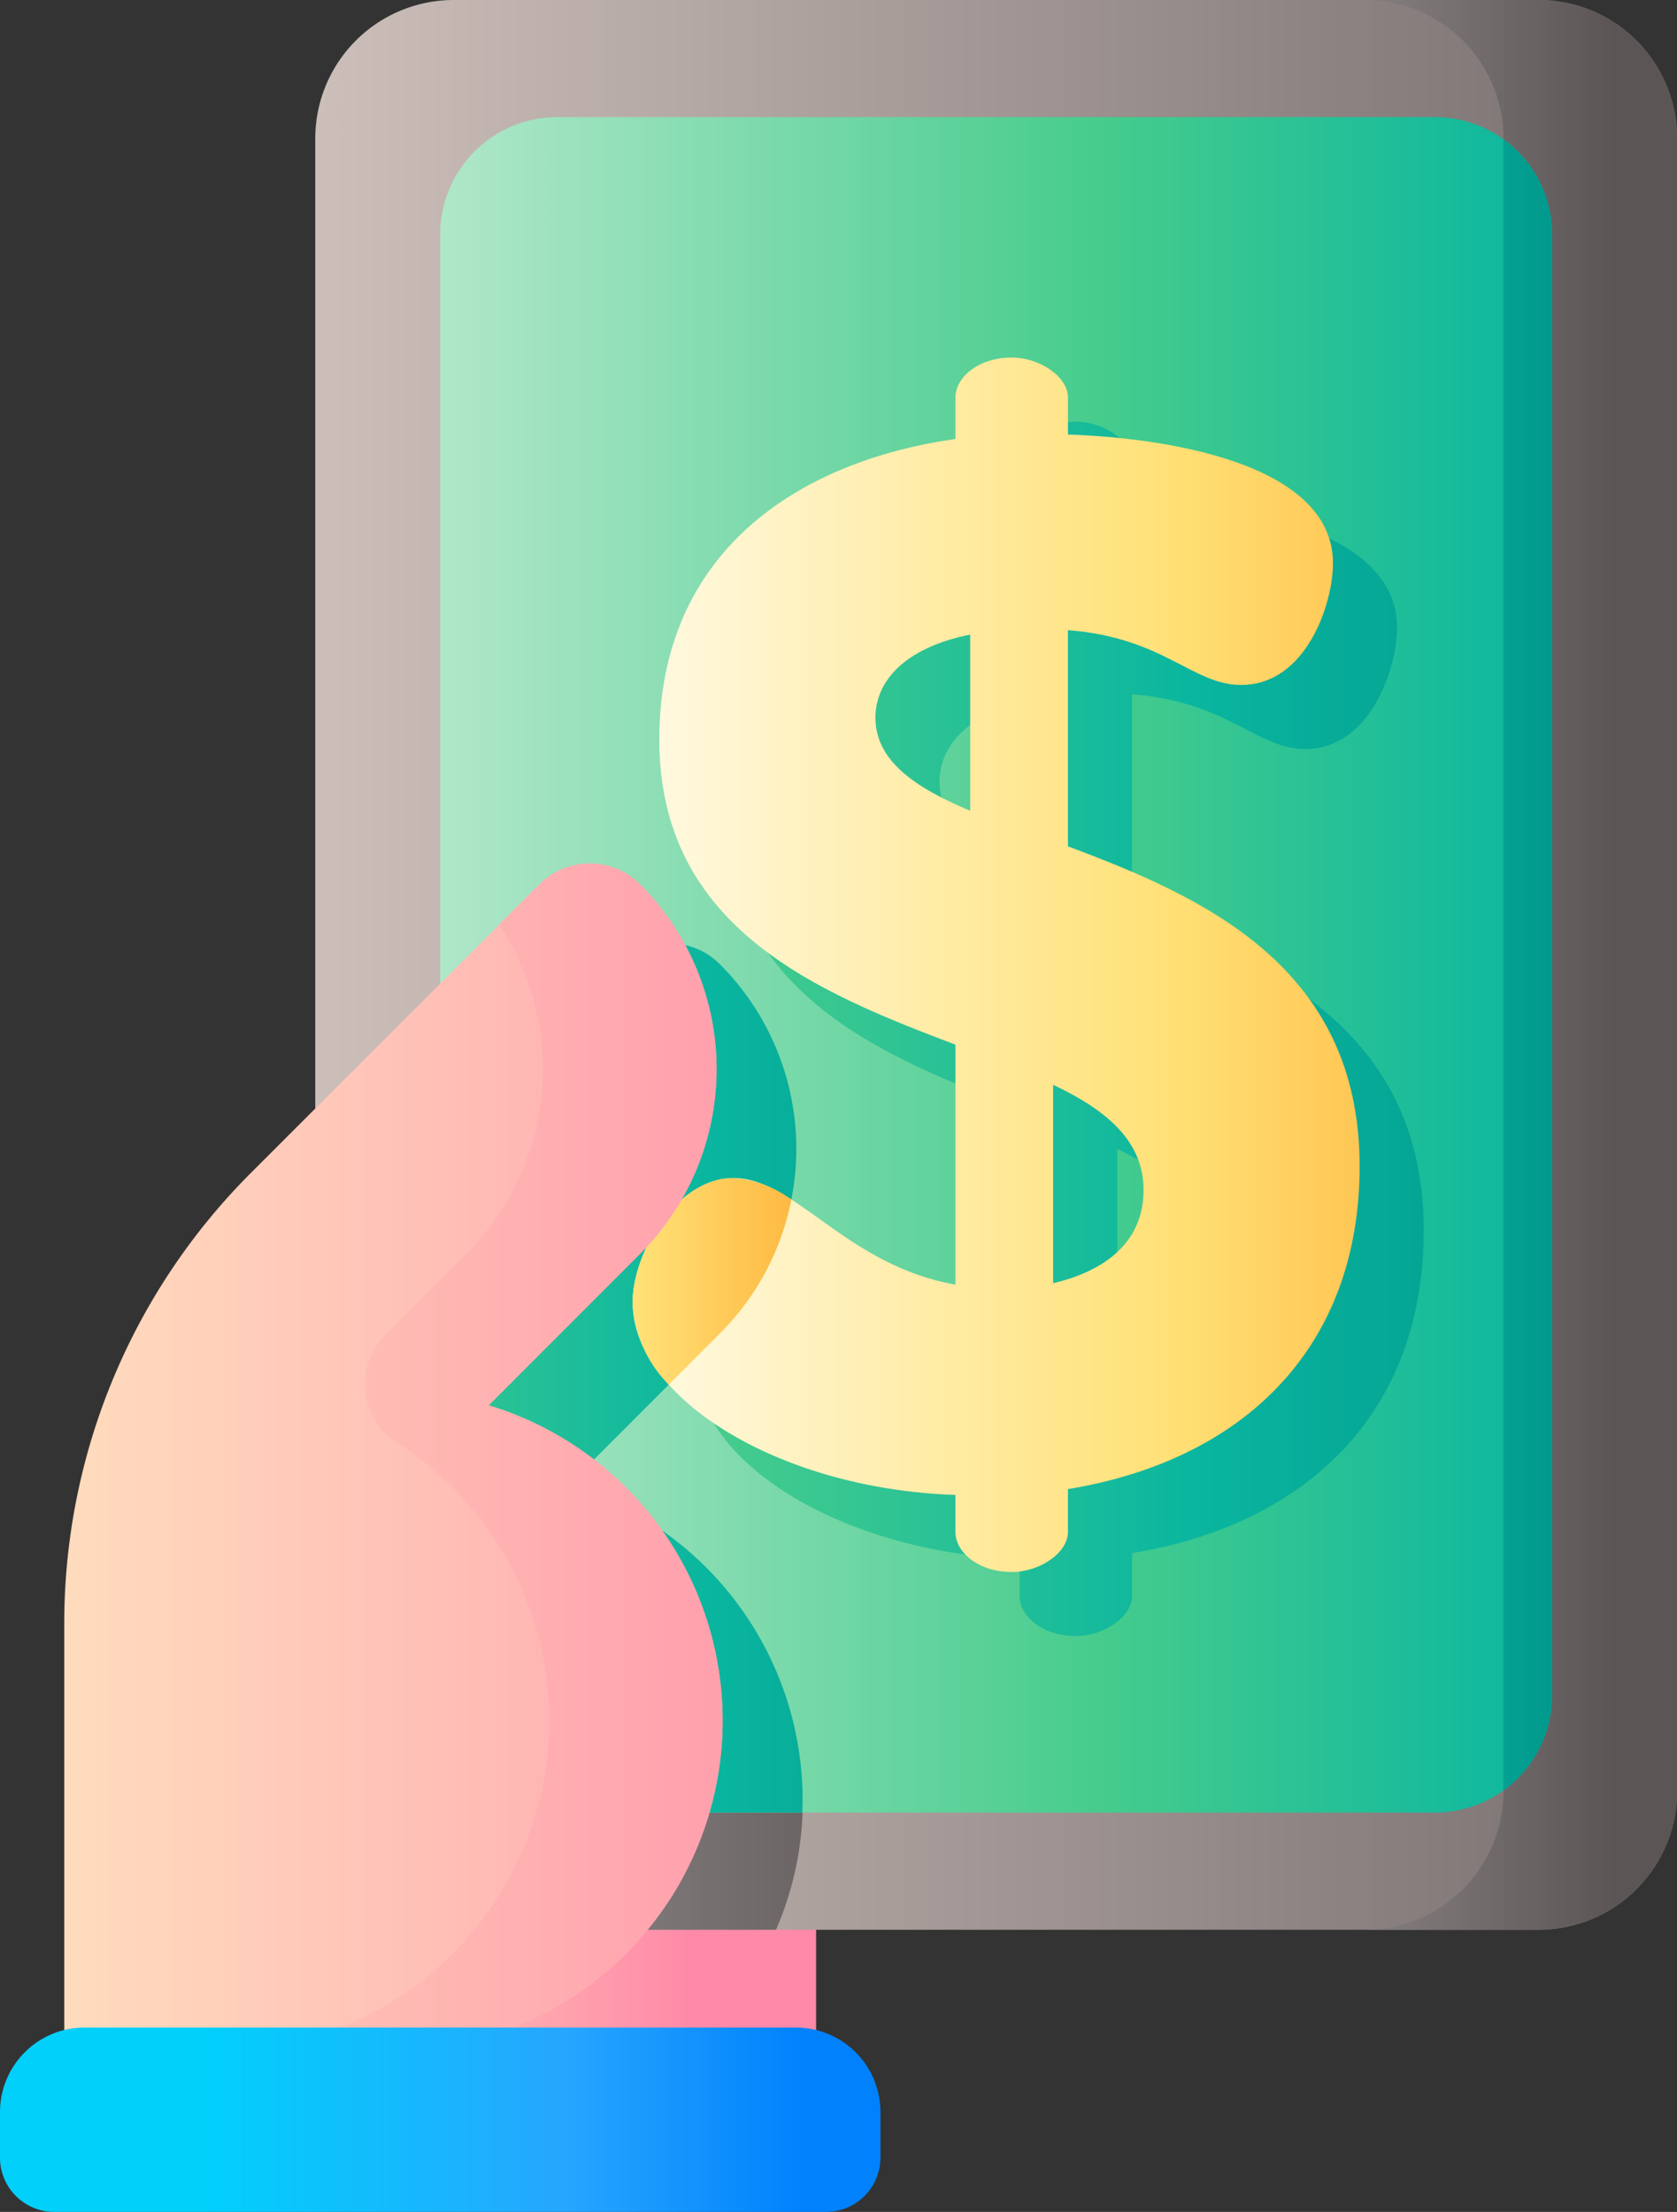
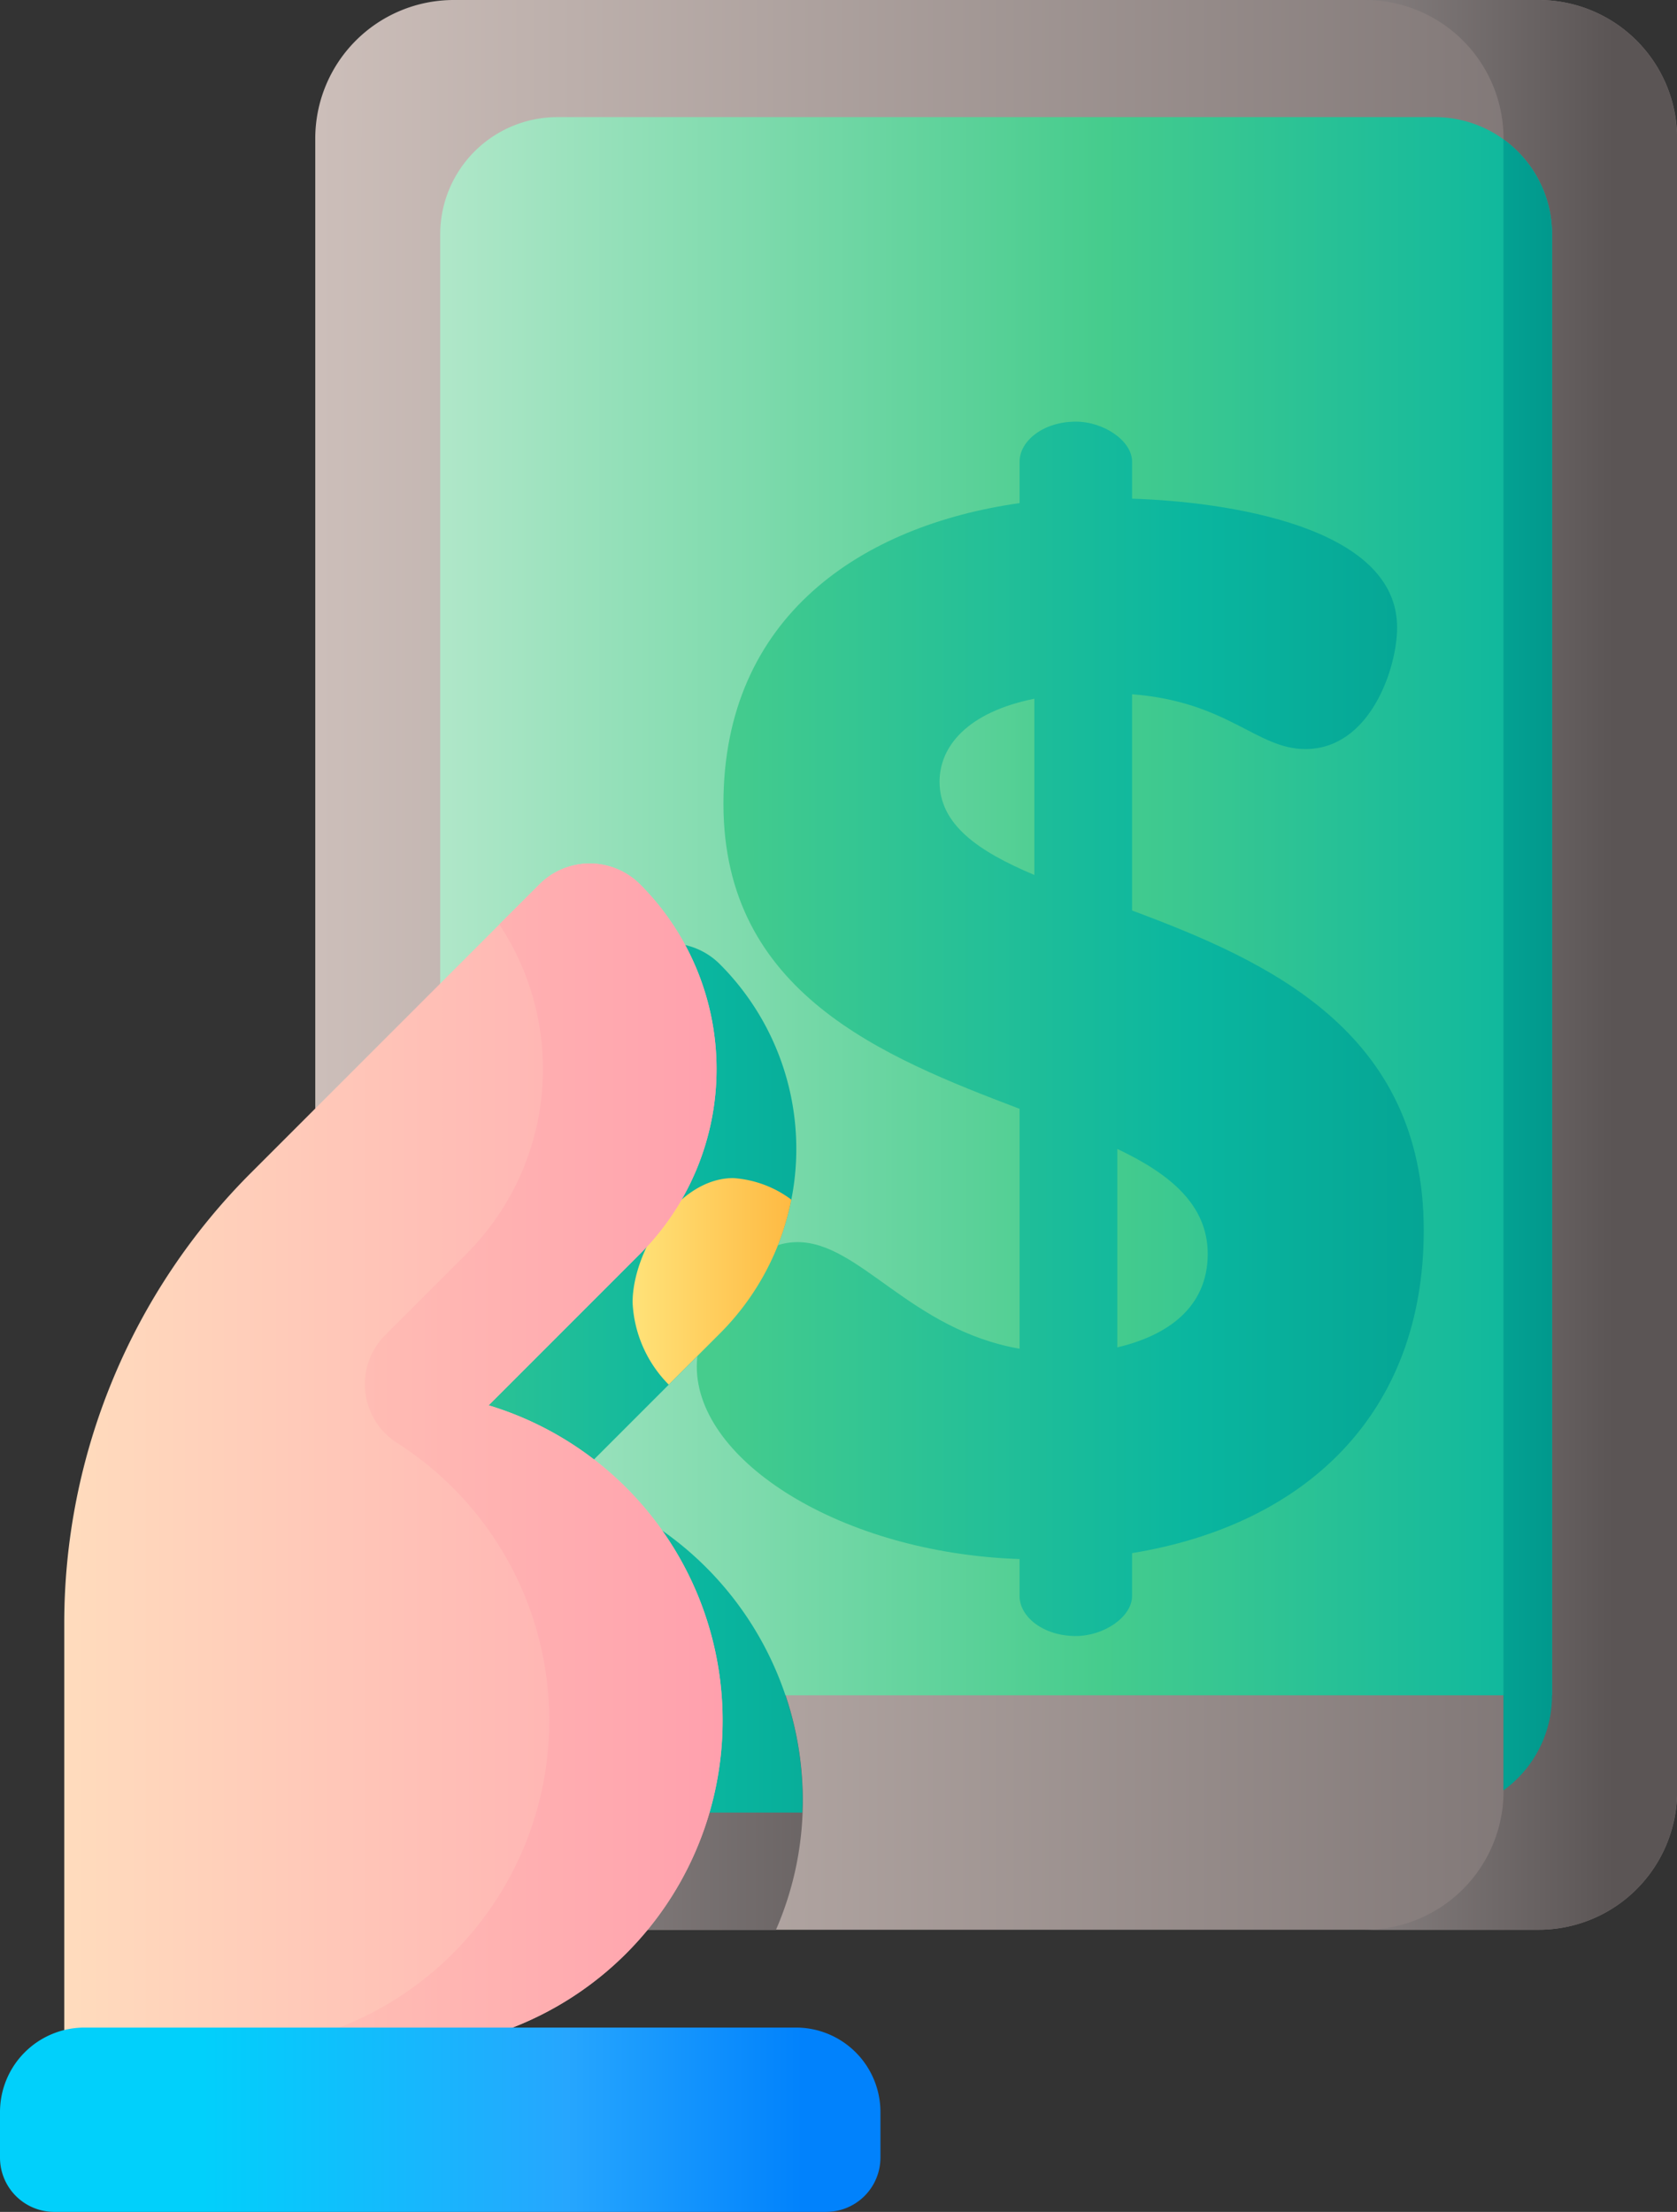
<svg xmlns="http://www.w3.org/2000/svg" xmlns:xlink="http://www.w3.org/1999/xlink" id="Group_1559" data-name="Group 1559" width="59.327" height="78.237" viewBox="0 0 59.327 78.237">
  <rect x="0" y="0" width="59.327" height="78.237" fill="#333333" stroke="none" />
  <defs>
    <linearGradient id="linear-gradient" x1="0.147" y1="0.5" x2="0.758" y2="0.5" gradientUnits="objectBoundingBox">
      <stop offset="0" stop-color="#ffc2b5" />
      <stop offset="1" stop-color="#ff89a8" />
    </linearGradient>
    <linearGradient id="linear-gradient-2" x1="-0.006" y1="0.5" x2="1.007" y2="0.5" gradientUnits="objectBoundingBox">
      <stop offset="0" stop-color="#cdbfba" />
      <stop offset="1" stop-color="#766e6e" />
    </linearGradient>
    <linearGradient id="linear-gradient-3" x1="0.074" y1="0.5" x2="1.301" y2="0.5" gradientUnits="objectBoundingBox">
      <stop offset="0" stop-color="#9e9797" />
      <stop offset="1" stop-color="#5b5555" />
    </linearGradient>
    <linearGradient id="linear-gradient-4" x1="-0.46" y1="0.5" x2="0.796" y2="0.5" xlink:href="#linear-gradient-3" />
    <linearGradient id="linear-gradient-5" x1="-0.006" y1="0.5" x2="1.007" y2="0.5" gradientUnits="objectBoundingBox">
      <stop offset="0" stop-color="#b0e7c9" />
      <stop offset="0.593" stop-color="#46cc8d" />
      <stop offset="1" stop-color="#0ab69f" />
    </linearGradient>
    <linearGradient id="linear-gradient-6" x1="-0.373" y1="0.5" x2="1.652" y2="0.5" gradientUnits="objectBoundingBox">
      <stop offset="0" stop-color="#46cc8d" />
      <stop offset="0.548" stop-color="#0ab69f" />
      <stop offset="1" stop-color="#01998d" />
    </linearGradient>
    <linearGradient id="linear-gradient-7" x1="0.033" y1="0.5" x2="1.212" y2="0.5" xlink:href="#linear-gradient-6" />
    <linearGradient id="linear-gradient-8" x1="-6.367" y1="0.5" x2="0.951" y2="0.5" xlink:href="#linear-gradient-6" />
    <linearGradient id="linear-gradient-9" x1="0.033" y1="0.5" x2="1.212" y2="0.5" gradientUnits="objectBoundingBox">
      <stop offset="0" stop-color="#fff9df" />
      <stop offset="0.593" stop-color="#ffe177" />
      <stop offset="1" stop-color="#feb137" />
    </linearGradient>
    <linearGradient id="linear-gradient-10" x1="0.033" y1="0.5" x2="1.212" y2="0.5" gradientUnits="objectBoundingBox">
      <stop offset="0" stop-color="#ffe177" />
      <stop offset="1" stop-color="#feb137" />
    </linearGradient>
    <linearGradient id="linear-gradient-11" x1="-0.007" y1="0.5" x2="0.998" y2="0.5" gradientUnits="objectBoundingBox">
      <stop offset="0" stop-color="#ffdcbd" />
      <stop offset="0.003" stop-color="#ffdcbd" />
      <stop offset="1" stop-color="#ffa9b1" />
    </linearGradient>
    <linearGradient id="linear-gradient-12" x1="0.151" y1="0.5" x2="1.568" y2="0.5" xlink:href="#linear-gradient" />
    <linearGradient id="linear-gradient-13" x1="0.229" y1="0.5" x2="0.912" y2="0.5" gradientUnits="objectBoundingBox">
      <stop offset="0" stop-color="#01d0fb" />
      <stop offset="0.608" stop-color="#26a6fe" />
      <stop offset="1" stop-color="#0182fc" />
    </linearGradient>
  </defs>
  <g id="Group_1545" data-name="Group 1545" transform="translate(0)">
-     <path id="Path_2200" data-name="Path 2200" d="M134.338,413h17.718v9.15H134.338Z" transform="translate(-123.185 -349.643)" fill="url(#linear-gradient)" />
    <g id="Group_1544" data-name="Group 1544" transform="translate(11.153)">
      <path id="Path_2201" data-name="Path 2201" d="M134.338,63.357V4.9a4.9,4.9,0,0,1,4.9-4.9h38.38a4.9,4.9,0,0,1,4.9,4.9V63.357a4.9,4.9,0,0,1-4.9,4.9h-38.38A4.9,4.9,0,0,1,134.338,63.357Z" transform="translate(-134.338 0)" fill="url(#linear-gradient-2)" />
      <path id="Path_2202" data-name="Path 2202" d="M143.295,236.648l5.354-5.354a9.242,9.242,0,0,0,0-13.07,2.516,2.516,0,0,0-3.559,0l-10.21,10.21c-.185.185-.365.374-.543.564v18.482a4.9,4.9,0,0,0,4.9,4.9h11.4a11.433,11.433,0,0,0,.949-4.5A11.652,11.652,0,0,0,143.295,236.648Z" transform="translate(-134.338 -184.122)" fill="url(#linear-gradient-3)" />
      <path id="Path_2203" data-name="Path 2203" d="M382.563,0h-6.139a4.9,4.9,0,0,1,4.9,4.9V63.357a4.9,4.9,0,0,1-4.9,4.9h6.139a4.9,4.9,0,0,0,4.9-4.9V4.9a4.9,4.9,0,0,0-4.9-4.9Z" transform="translate(-339.287)" fill="url(#linear-gradient-4)" />
      <g id="Group_1543" data-name="Group 1543" transform="translate(4.42 4.142)">
-         <path id="Path_2204" data-name="Path 2204" d="M163.152,82.822V31.148A4.148,4.148,0,0,1,167.3,27h31.038a4.148,4.148,0,0,1,4.148,4.148V82.822a4.148,4.148,0,0,1-4.148,4.148H167.3A4.148,4.148,0,0,1,163.152,82.822Z" transform="translate(-163.152 -27)" fill="url(#linear-gradient-5)" />
+         <path id="Path_2204" data-name="Path 2204" d="M163.152,82.822V31.148A4.148,4.148,0,0,1,167.3,27h31.038a4.148,4.148,0,0,1,4.148,4.148V82.822H167.3A4.148,4.148,0,0,1,163.152,82.822Z" transform="translate(-163.152 -27)" fill="url(#linear-gradient-5)" />
        <path id="Path_2205" data-name="Path 2205" d="M167.69,236.648l5.354-5.354a9.242,9.242,0,0,0,0-13.07,2.516,2.516,0,0,0-3.559,0l-6.332,6.332v19.531a4.148,4.148,0,0,0,4.148,4.148h8.662c0-.12.011-.239.012-.36A11.653,11.653,0,0,0,167.69,236.648Z" transform="translate(-163.153 -188.264)" fill="url(#linear-gradient-6)" />
        <path id="Path_2206" data-name="Path 2206" d="M237.715,114.539v-7.648c3.4.262,4.4,1.938,6.129,1.938,2.305,0,3.248-2.881,3.248-4.3,0-3.614-6.129-4.452-9.376-4.557v-1.31c0-.733-1-1.414-1.99-1.414-1.152,0-1.99.681-1.99,1.414v1.467c-5.553.786-10.477,3.981-10.477,10.634,0,6.7,5.657,8.957,10.477,10.791v8.486c-3.876-.681-5.657-3.771-7.858-3.771-1.99,0-3.562,2.619-3.562,4.4,0,3.353,5.133,6.6,11.419,6.81v1.309c0,.733.838,1.414,1.99,1.414,1,0,1.99-.681,1.99-1.414v-1.519c6.129-1,10.319-4.924,10.319-11.419C248.035,118.782,242.482,116.32,237.715,114.539Zm-3.457-1.257c-1.99-.838-3.353-1.781-3.353-3.3,0-1.257,1-2.462,3.353-2.933Zm2.934,16.71v-7.019c1.886.891,3.2,1.99,3.2,3.719C240.387,128.578,238.972,129.573,237.192,129.992Z" transform="translate(-213.239 -86.476)" fill="url(#linear-gradient-7)" />
        <path id="Path_2207" data-name="Path 2207" d="M408.347,32.126v58.4a4.142,4.142,0,0,0,1.719-3.361V35.487A4.142,4.142,0,0,0,408.347,32.126Z" transform="translate(-370.733 -31.34)" fill="url(#linear-gradient-8)" />
      </g>
-       <path id="Path_2208" data-name="Path 2208" d="M222.924,99.747V92.1c3.4.262,4.4,1.938,6.129,1.938,2.305,0,3.248-2.881,3.248-4.3,0-3.614-6.129-4.452-9.376-4.557v-1.31c0-.733-1-1.414-1.99-1.414-1.152,0-1.99.681-1.99,1.414v1.467c-5.553.786-10.477,3.981-10.477,10.634,0,6.7,5.657,8.957,10.477,10.791v8.486c-3.876-.681-5.657-3.771-7.858-3.771-1.99,0-3.562,2.619-3.562,4.4,0,3.353,5.133,6.6,11.419,6.81V124c0,.733.838,1.414,1.99,1.414,1,0,1.99-.681,1.99-1.414v-1.519c6.129-1,10.319-4.924,10.319-11.419C233.244,103.99,227.691,101.528,222.924,99.747Zm-3.457-1.257c-1.99-.838-3.353-1.781-3.353-3.3,0-1.257,1-2.462,3.353-2.933ZM222.4,115.2v-7.019c1.886.891,3.2,1.99,3.2,3.719C225.6,113.786,224.181,114.781,222.4,115.2Z" transform="translate(-196.297 -69.811)" fill="url(#linear-gradient-9)" />
      <path id="Path_2209" data-name="Path 2209" d="M213.139,272.394a3.861,3.861,0,0,0-2.054-.762c-1.99,0-3.562,2.619-3.562,4.4a4.414,4.414,0,0,0,1.279,2.906l1.805-1.805A9.2,9.2,0,0,0,213.139,272.394Z" transform="translate(-196.297 -229.962)" fill="url(#linear-gradient-10)" />
    </g>
    <path id="Path_2210" data-name="Path 2210" d="M91.48,218.257l5.354-5.355a9.242,9.242,0,0,0,0-13.07,2.516,2.516,0,0,0-3.559,0l-10.21,10.21a22.531,22.531,0,0,0-6.6,15.932v15.086H87.96a11.65,11.65,0,0,0,3.52-22.8Z" transform="translate(-74.192 -168.552)" fill="url(#linear-gradient-11)" />
    <path id="Path_2211" data-name="Path 2211" d="M121.026,218.257l5.354-5.355a9.242,9.242,0,0,0,0-13.07,2.516,2.516,0,0,0-3.559,0L121.4,201.25a9.244,9.244,0,0,1-1.162,11.652l-2.869,2.869a2.46,2.46,0,0,0,.406,3.813,11.649,11.649,0,0,1-6.412,21.475h6.139a11.65,11.65,0,0,0,3.52-22.8Z" transform="translate(-103.737 -168.552)" fill="url(#linear-gradient-12)" />
    <path id="Path_2212" data-name="Path 2212" d="M90.861,474.021H63.554a1.92,1.92,0,0,1-1.92-1.92V470.49a2.989,2.989,0,0,1,2.989-2.989H89.792a2.989,2.989,0,0,1,2.989,2.989V472.1a1.92,1.92,0,0,1-1.92,1.92Z" transform="translate(-61.634 -395.784)" fill="url(#linear-gradient-13)" />
  </g>
</svg>